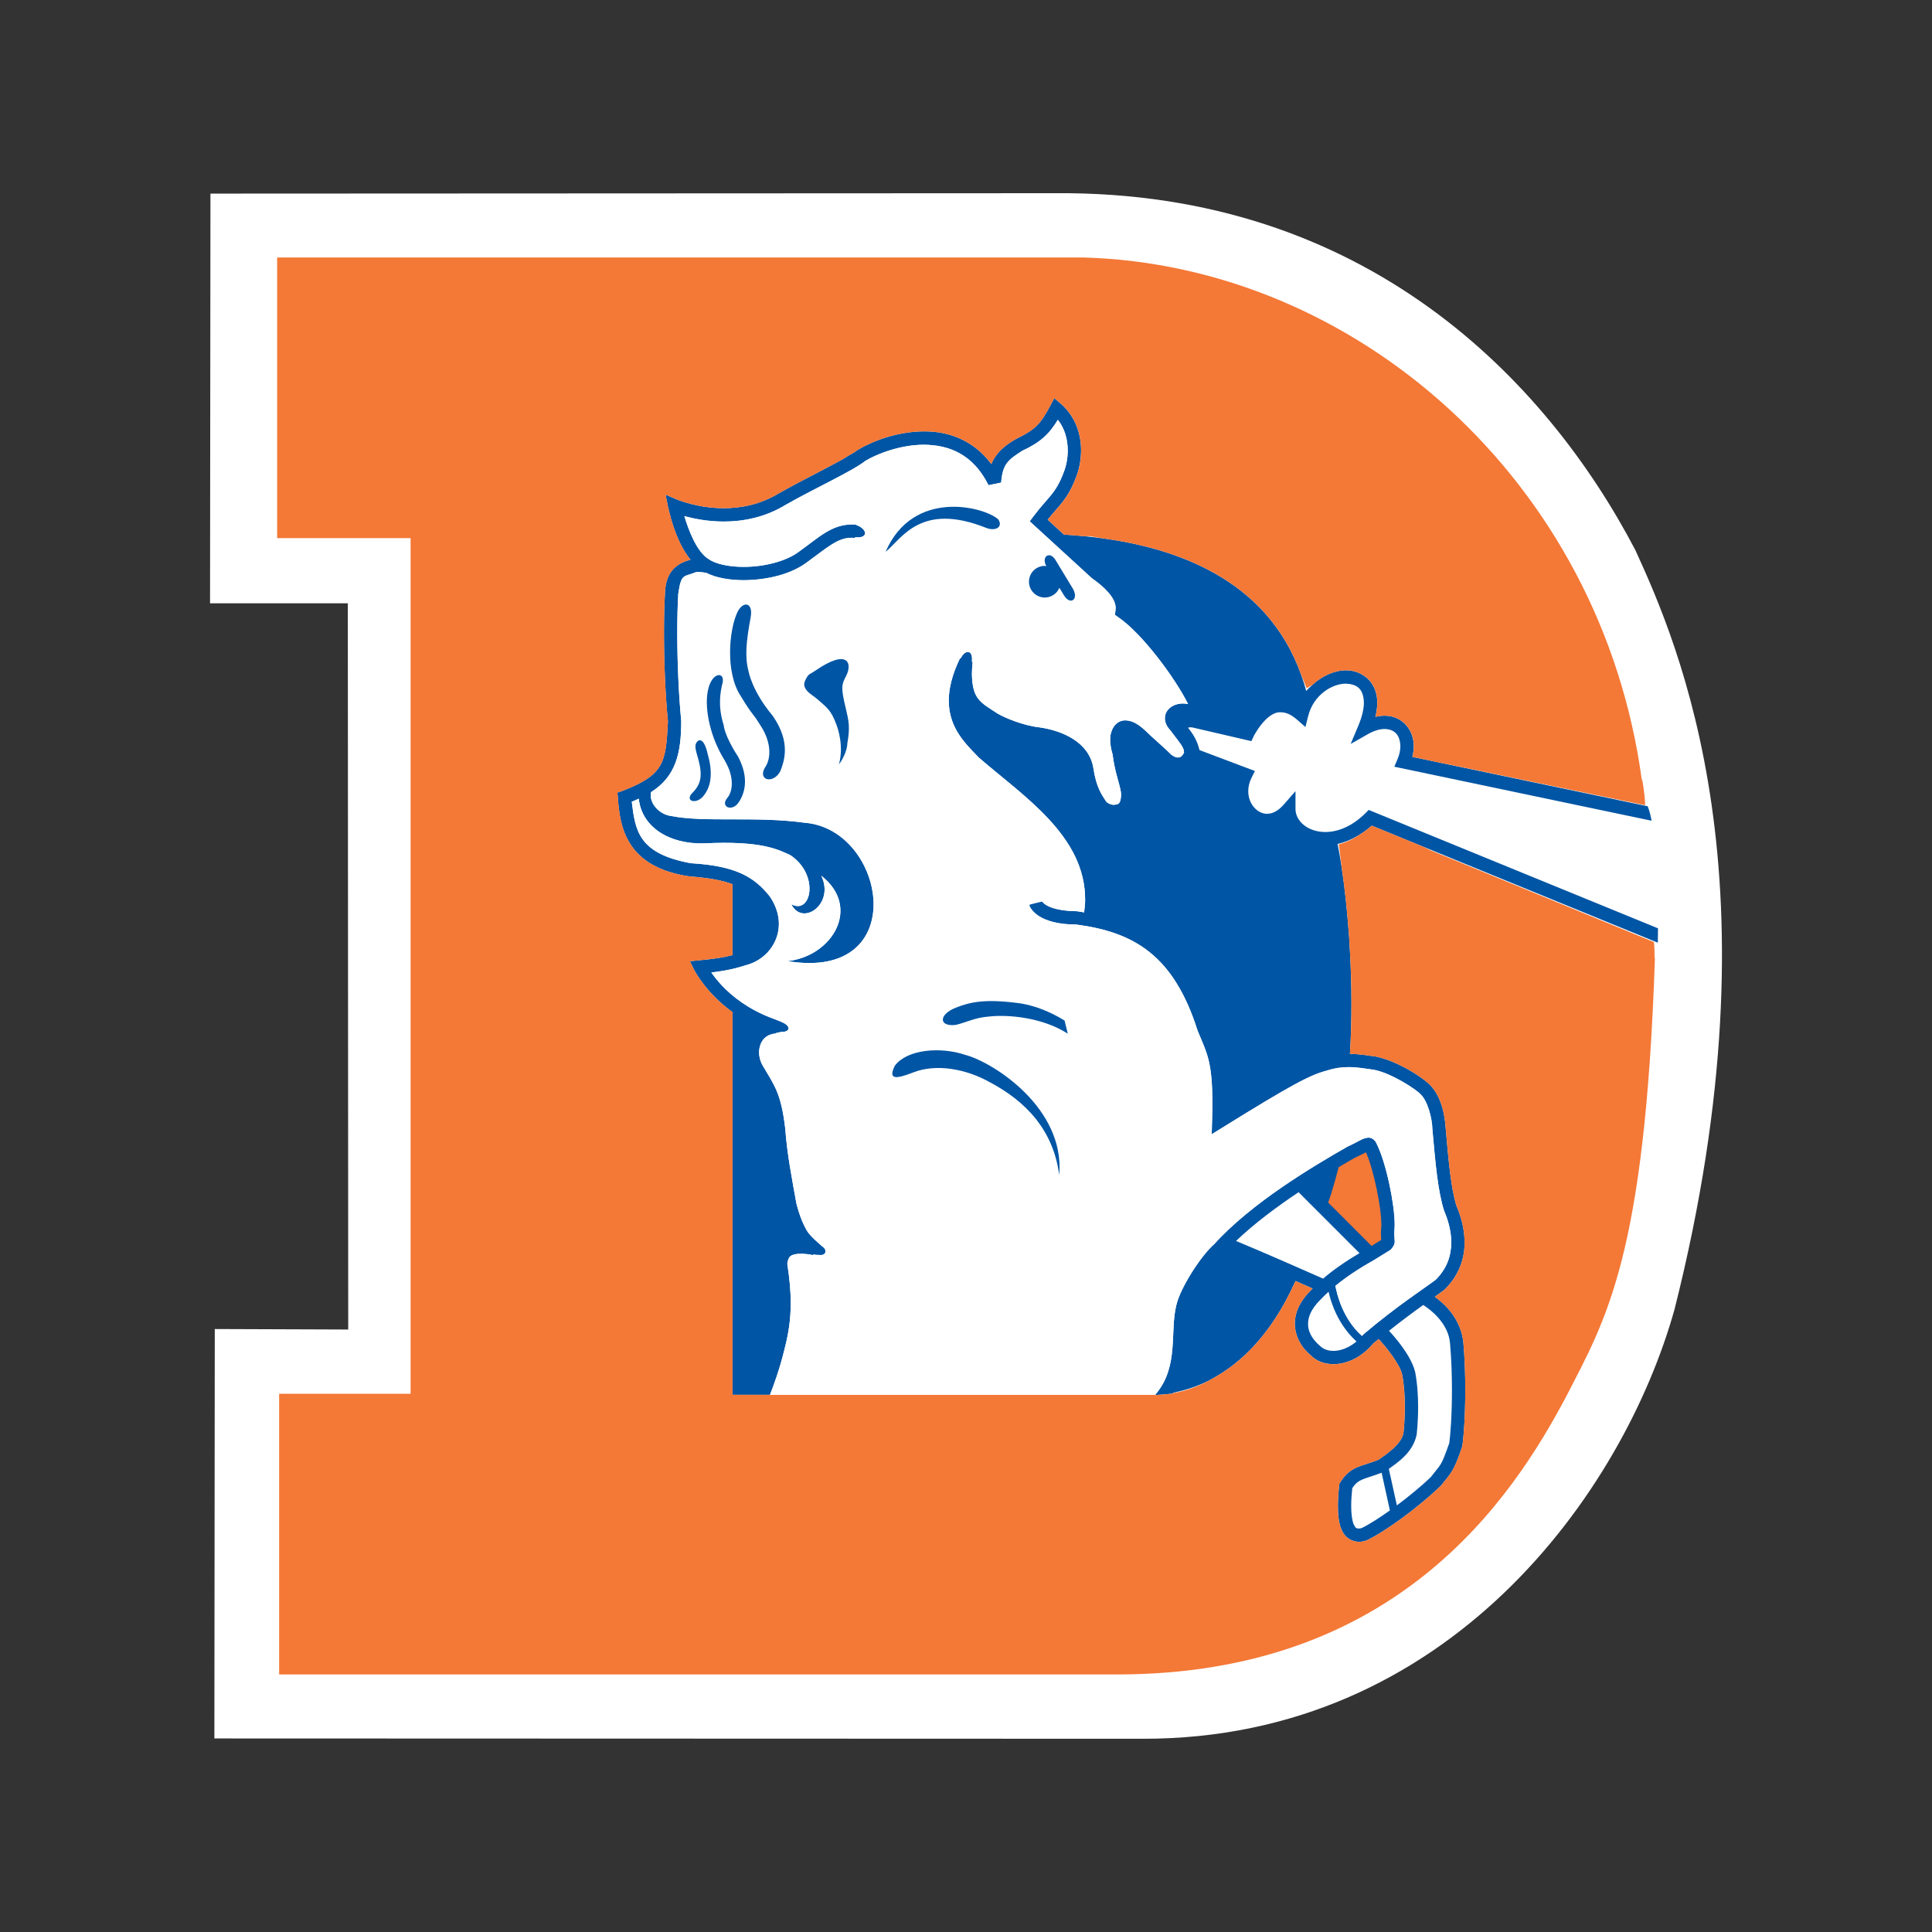
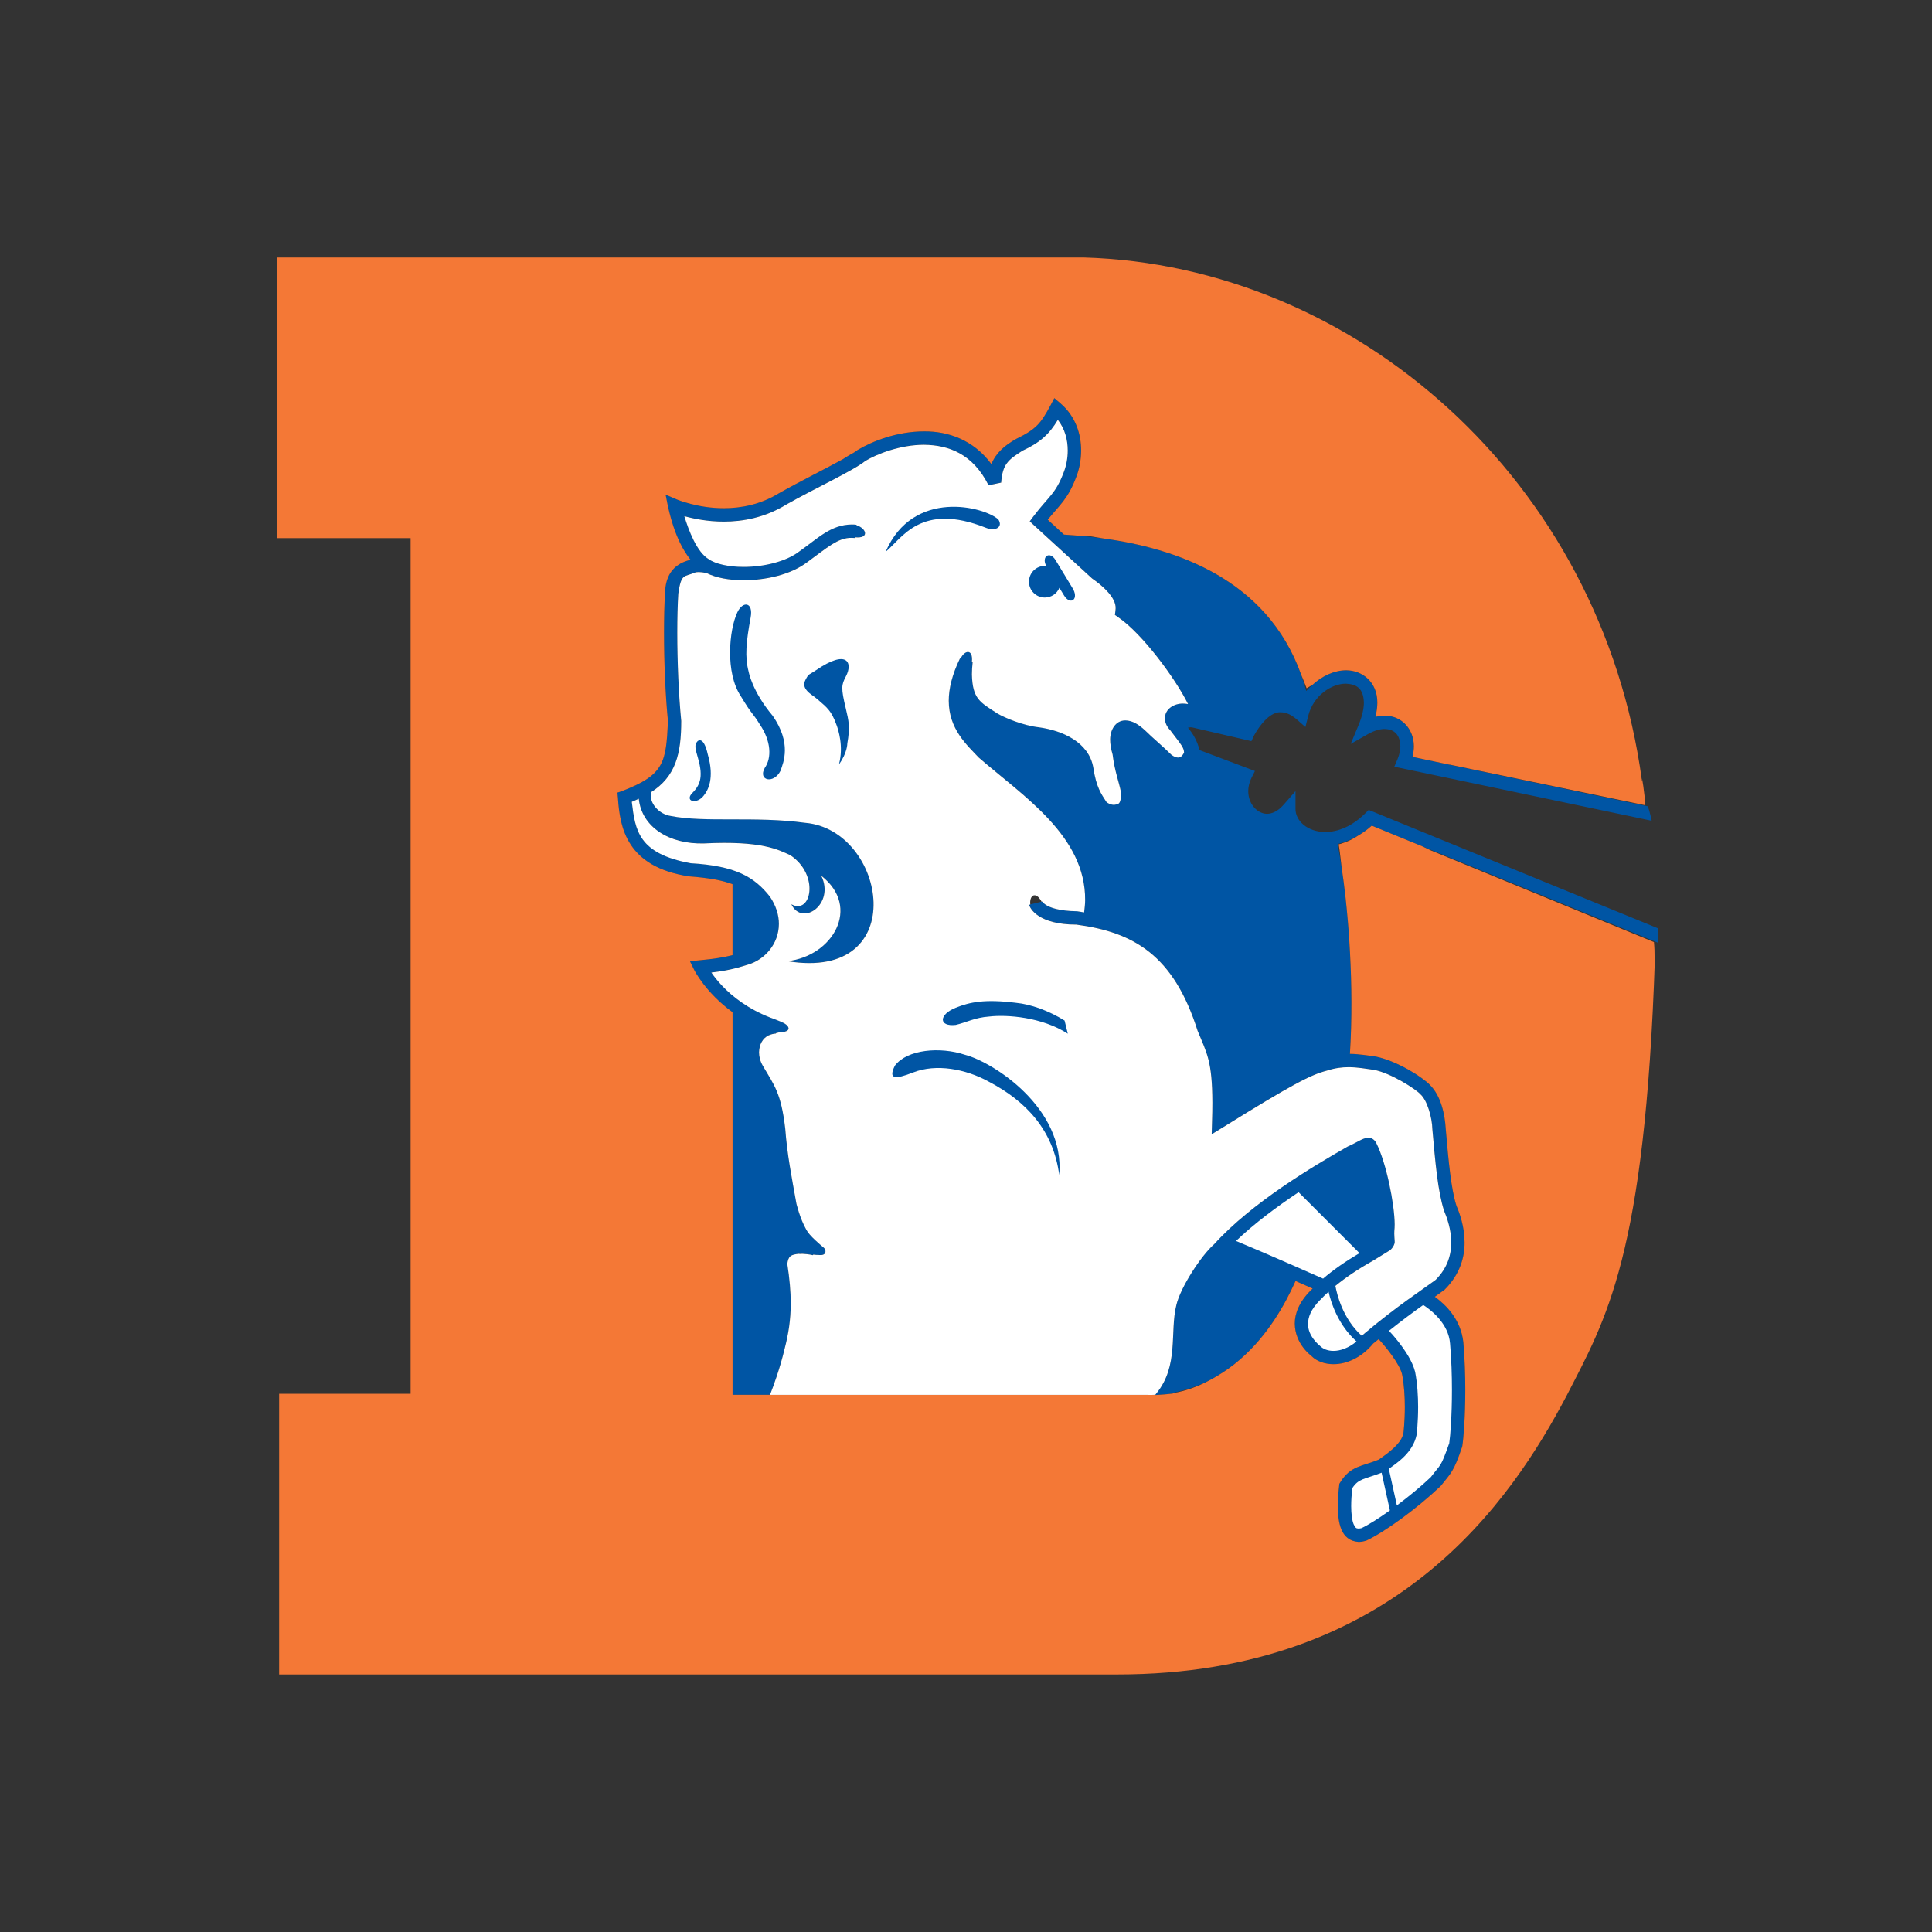
<svg xmlns="http://www.w3.org/2000/svg" width="500" height="500" viewBox="0 0 500 500" fill="none">
  <rect x="0" y="0" width="500" height="500" fill="#333333" stroke="none" />
  <g clip-path="url(#clip0_4430_132)">
-     <path d="M423.208 142.328C400.344 98.64 353.624 49.376 273.12 50L54.464 50.104L54.36 156.136H90.016L90.12 344.08L55.584 343.952L55.48 449.912L295.72 449.992C374.952 450.112 420.16 386.112 433.36 338.88C461.304 228.152 434.376 166.704 423.208 142.32V142.328Z" fill="white" />
    <path d="M365.888 193.103C365.872 188.847 362.872 185.231 358.368 185.223C357.584 185.223 356.776 185.327 355.944 185.527C356.272 184.191 356.432 182.959 356.432 181.807C356.432 176.471 352.512 173.487 348.352 173.471C345.336 173.487 342.176 174.887 339.6 177.279C339.064 177.775 338.528 178.239 338.056 178.831C337.672 177.407 337.24 176.039 336.768 174.711C327.832 149.559 303.824 141.863 285.528 139.343C283.888 139.119 282.304 138.935 280.76 138.783C278.84 138.591 277.04 138.455 275.336 138.351L271.136 134.495C274.184 130.687 276.352 129.223 278.536 123.367C279.28 121.447 279.768 119.079 279.776 116.567C279.784 112.463 278.408 107.823 274.496 104.447L272.84 103.031L271.832 104.943C269.288 109.663 268.112 111.063 262.968 113.591C260.144 115.183 257.784 117.103 256.552 120.103C251.904 113.799 245.272 111.583 239.128 111.639C232.16 111.655 225.664 114.199 221.928 116.463C221.704 116.647 221.36 116.871 221.024 117.095C220.032 117.631 219.032 118.231 218.04 118.879C213.736 121.271 207.096 124.535 201.656 127.607C196.776 130.599 191.736 131.519 187.304 131.519C183.888 131.519 180.896 130.967 178.752 130.407C176.576 129.847 175.272 129.287 175.256 129.303L172.248 128.015L172.88 131.223C173 131.335 174.392 139.551 178.696 144.855C176.28 145.503 172.304 146.975 172.096 153.343C171.912 156.383 171.832 159.927 171.832 163.703C171.832 171.247 172.168 179.727 172.856 186.671C172.328 197.295 171.944 200.519 161.048 204.687L159.776 205.135L159.904 206.479C160.408 214.247 162.2 224.391 178.352 226.807C183.568 227.199 186.984 227.855 189.56 228.831V247.183C187.128 247.807 184.808 248.159 181.016 248.519L178.544 248.759L179.632 250.991C179.704 251.135 182.6 256.887 189.568 261.951V360.967H199.272C200.168 358.679 201.848 354.103 203.056 349.055C204.032 345.263 204.64 341.607 204.64 337.255C204.64 334.271 204.36 330.975 203.752 327.047C204.056 325.055 204.584 324.671 206.872 324.447C206.872 324.455 206.864 324.495 206.864 324.503C207.184 324.471 207.392 324.471 207.64 324.463C208.448 324.495 209.336 324.575 210.392 324.815L210.456 324.663C210.96 324.735 211.56 324.783 212.424 324.783C213.952 324.783 213.824 323.375 213.184 322.871C212.352 322.159 209.44 319.775 208.664 318.207C206.944 315.159 206.152 311.511 206.12 311.511C204.84 304.383 203.72 298.743 203.216 292.015C202.128 282.831 200.392 280.895 197.408 275.783C196.736 274.623 196.44 273.423 196.44 272.319C196.496 270.295 197.344 268.671 198.944 267.911C198.992 267.895 199.024 267.887 199.072 267.871C199.576 267.647 200.16 267.487 200.816 267.455L200.832 267.351C201.696 267.127 202.328 266.999 203.032 266.999C204.552 266.623 204.304 265.607 203.032 264.847C202.064 264.327 200.648 263.799 199.36 263.327C193.648 261.111 189.544 257.903 186.88 255.087C185.664 253.791 184.752 252.607 184.096 251.671C187.832 251.223 190.368 250.663 193.648 249.599C197.896 248.319 201.56 244.303 201.576 239.095C201.584 236.807 200.84 234.383 199.248 232.015C195.176 226.863 190.312 224.063 178.76 223.383C165.16 220.895 164.408 214.855 163.504 207.487C164.176 207.239 164.704 206.951 165.312 206.679C166.08 214.015 173.168 218.503 182.2 218.255C197.184 217.495 201.496 219.911 204.544 221.303C212.16 226.383 209.976 236.847 204.8 233.999C207.592 239.839 216.096 233.999 212.552 226.631C222.96 234.759 215.472 247.455 203.792 248.727C236.04 254.063 229.44 214.695 208.36 212.919C195.408 211.143 182.456 212.919 173.568 211.143C170.608 210.719 167.896 207.847 168.488 204.999C174.888 200.927 176.312 195.023 176.304 186.551C175.624 179.559 175.28 171.151 175.28 163.711C175.28 159.983 175.36 156.503 175.544 153.599C176.328 148.215 176.984 149.391 180.104 148.063C180.304 148.039 180.52 148.031 180.736 148.031C181.6 148.031 182.448 148.191 182.832 148.271C185.4 149.551 188.76 150.127 192.432 150.143C198.216 150.119 204.6 148.727 208.904 145.471C213.968 141.791 216.832 139.095 220.416 139.167C220.696 139.167 220.96 139.183 221.24 139.207L221.328 139.031C224.976 139.391 224.368 136.783 221.64 135.887L221.656 135.783C221.208 135.727 220.8 135.711 220.424 135.711C214.992 135.783 211.672 139.303 206.856 142.687C203.528 145.279 197.648 146.711 192.448 146.687C188.592 146.711 185.08 145.887 183.456 144.711C180.336 142.903 178.192 137.143 177.104 133.551C179.512 134.223 183.12 134.967 187.328 134.967C192.216 134.967 197.952 133.951 203.432 130.583C210.968 126.295 220.68 121.879 223.936 119.279C226.928 117.455 233.056 115.079 239.144 115.087C245.568 115.159 251.784 117.463 255.832 125.559L259.104 124.879C259.456 120.079 260.912 118.983 264.616 116.623C269.184 114.527 271.592 112.287 273.768 108.631C275.624 110.983 276.32 113.807 276.328 116.559C276.336 118.615 275.92 120.607 275.32 122.127C273.152 127.895 271.472 128.287 267.416 133.655L266.488 134.903L282.624 149.679C285.6 151.727 288.856 154.743 288.72 157.431C288.72 157.655 288.704 157.863 288.672 158.063L288.536 159.111L289.4 159.727C295.592 163.927 304.176 175.519 307.464 182.183C306.992 182.103 306.536 182.055 306.096 182.055C303.808 182.055 301.488 183.447 301.472 185.879C301.48 187.031 302.016 188.095 302.856 188.959C305.888 192.967 306.36 193.439 306.432 194.751C305.856 195.871 305.384 195.999 304.88 196.031C304.464 196.031 303.832 195.839 303.136 195.295C301.168 193.319 298.112 190.767 296.432 189.087C294.656 187.423 293.032 186.447 291.24 186.415C288.616 186.423 287.304 188.991 287.304 191.375C287.304 192.527 287.512 193.807 287.936 195.215C288.48 199.671 289.656 202.463 290.088 204.959C290.112 205.223 290.136 205.583 290.136 205.879C289.96 208.199 289.416 208.087 288.368 208.271C287.472 208.319 286.376 207.687 286.24 207.375C285.088 205.567 283.712 203.767 282.952 198.695C281.848 192.031 274.904 189.039 268.896 188.207C264.792 187.751 260.032 185.759 258.12 184.623C253.576 181.671 251.696 180.863 251.528 174.535C251.528 173.591 251.592 172.519 251.72 171.303L251.528 171.247C251.872 167.855 249.648 168.159 248.6 170.415L248.44 170.367C246.384 174.599 245.536 178.207 245.536 181.335C245.536 188.639 250.248 192.799 253.32 196.055C264.872 206.071 280.952 216.295 280.832 232.951C280.832 233.959 280.688 235.047 280.568 236.111C279.968 236.031 279.4 235.887 278.784 235.815C273.984 235.743 271.688 234.831 270.632 234.135C270.096 233.783 269.864 233.495 269.76 233.327L269.72 233.311L269.504 233.367L266.648 234.063L266.376 234.135C266.432 234.567 267.016 235.871 268.872 237.071C270.672 238.223 273.656 239.255 278.56 239.263C293.464 241.231 303.76 247.191 309.952 266.751C312.368 272.599 313.728 274.551 313.768 285.335C313.768 286.807 313.744 288.455 313.68 290.319L313.592 293.527L316.328 291.839C334.752 280.399 339.184 278.151 343.408 277.055C345.512 276.375 347.32 276.159 349.032 276.159C351.288 276.159 353.4 276.551 355.552 276.847C359.936 277.639 366.568 281.935 367.608 283.167C369.368 284.703 370.648 289.247 370.704 292.215C371.48 300.943 372.088 308.087 373.704 313.239C374.496 315.111 375.6 318.191 375.592 321.535C375.568 324.703 374.68 328.047 371.584 331.175C368.696 333.351 361.48 338.015 353.016 345.175L352.896 345.279L352.792 345.407C352.696 345.519 352.584 345.599 352.48 345.719C347.44 341.263 345.968 334.727 345.608 332.767C348.272 330.583 351.472 328.407 355.488 326.159C357.56 324.839 358.64 324.263 359.408 323.743C360.144 323.423 361.104 322.055 360.952 321.135C360.936 320.479 360.848 320.071 360.848 319.223C360.848 318.823 360.872 318.327 360.928 317.711C360.952 317.351 360.952 317.079 360.952 316.807C360.912 311.575 358.784 300.879 356.176 295.767C356.072 295.503 355.392 294.399 354.128 294.399C352.408 294.607 352 295.239 348.824 296.679C339.776 301.855 323.936 311.247 314.248 321.959C310.904 324.863 305.496 333.143 304.44 337.751C302.712 344.615 305.16 353.423 299.272 360.591C299.168 360.711 299.104 360.823 299.008 360.935C298.984 360.967 298.96 361.007 298.944 361.031C300.464 360.951 302.04 360.823 303.52 360.647C303.544 360.615 303.584 360.567 303.6 360.535C303.624 360.503 303.648 360.463 303.672 360.423C307.016 359.751 310.072 358.687 312.816 357.311C313.272 357.079 313.696 356.839 314.144 356.583C314.344 356.471 314.552 356.367 314.752 356.231C323.816 350.983 329.512 342.679 332.84 336.479C333.784 334.719 334.536 333.143 335.128 331.839C335.168 331.743 335.24 331.615 335.28 331.519H335.296C337.024 332.279 338.536 332.943 339.712 333.471C339.536 333.647 339.328 333.831 339.16 334.007C336.24 336.935 335.072 339.935 335.088 342.567C335.168 347.863 339.272 350.775 339.392 350.911C340.744 352.295 342.888 353.039 345.112 353.039C348.624 353.039 352.432 351.247 355.368 347.711C355.864 347.295 356.312 346.959 356.8 346.559C358.48 348.327 362.352 353.071 362.88 355.775C363.4 358.479 363.568 361.519 363.568 364.143C363.568 367.943 363.216 370.783 363.216 370.799C362.792 373.591 359.08 376.151 356.84 377.735C352.664 379.495 349.512 379.239 346.816 383.687L346.616 384.023L346.584 384.391C346.384 386.207 346.248 388.047 346.248 389.767C346.256 393.911 346.904 398.695 351.592 399.031C352.272 399.031 352.952 398.903 353.664 398.663C358.52 396.375 366.848 390.287 372.856 384.559C375.536 381.175 376.2 380.967 378.376 374.487L378.416 374.351L378.448 374.199C378.792 372.047 379.216 366.559 379.216 359.687C379.216 355.855 379.088 351.615 378.712 347.359C378.04 341.335 374.016 337.535 371.328 335.599C372.272 334.919 373.184 334.271 373.848 333.775C377.824 329.831 379.056 325.383 379.032 321.543C379.032 317.463 377.76 313.991 376.928 312.047C375.552 307.703 374.896 300.623 374.144 292.007C373.944 288.463 372.936 283.591 370.048 280.743C368.112 278.759 361.8 274.663 356.12 273.439C354.072 273.159 351.856 272.775 349.36 272.727C349.92 263.847 349.832 254.807 349.376 246.439C349.312 245.007 349.216 243.591 349.128 242.175C349.04 240.887 348.928 239.671 348.824 238.439C348.648 236.383 348.456 234.407 348.256 232.511C347.936 229.583 347.584 226.887 347.216 224.447C346.872 222.183 346.52 220.143 346.168 218.407C347.92 218.031 349.704 217.303 351.464 216.255C352.664 215.543 353.848 214.719 355 213.671L368.16 219.055L429.048 243.967C429.064 242.695 429.088 241.439 429.088 240.247L354.216 209.607L353.4 210.423C349.792 214.007 346.088 215.319 343 215.327C338.328 215.303 335.272 212.407 335.272 209.367V204.751L332.24 208.223C330.64 210.039 329.16 210.607 327.896 210.615C325.464 210.607 323.048 208.151 323.048 204.751C323.048 203.655 323.296 202.471 323.912 201.255L324.776 199.535L310.424 194.119C309.864 191.711 308.752 189.927 307.44 188.319C307.568 188.279 307.752 188.279 308.072 188.223C308.32 188.215 308.568 188.255 308.752 188.303C308.952 188.343 309.08 188.399 309.096 188.383L323.864 191.807L324.456 190.527C324.456 190.463 327.824 184.031 331.504 184.343C332.624 184.343 333.984 184.767 335.712 186.279L337.84 188.151L338.536 185.391C339.872 179.879 344.72 176.911 348.344 176.927C351.128 177.087 352.84 178.135 352.976 181.799C352.976 183.335 352.568 185.359 351.512 187.863L349.552 192.535L353.96 190.023C355.704 189.031 357.2 188.655 358.36 188.663C360.984 188.743 362.32 190.263 362.416 193.095C362.416 194.103 362.192 195.263 361.672 196.495L360.848 198.423L427.448 212.407C427.016 210.239 426.624 209.127 426.408 208.655L375.032 197.879L365.512 195.879C365.76 194.927 365.88 193.991 365.88 193.095L365.888 193.103Z" fill="#0055A4" />
    <path d="M428.024 243.808L370.264 220.072L368.168 219.064L355.008 213.68C353.856 214.728 352.672 215.552 351.472 216.264C349.008 217.944 346.456 218.512 346.456 218.512C346.784 220.44 346.952 222.48 347.216 224.456C347.584 226.888 347.928 229.592 348.256 232.52C348.456 234.408 348.648 236.392 348.824 238.448C348.928 239.688 349.04 240.896 349.128 242.184C349.216 243.6 349.312 245.016 349.376 246.448C349.832 254.816 349.92 263.856 349.36 272.736C351.856 272.776 354.072 273.168 356.12 273.448C361.792 274.672 368.112 278.768 370.048 280.752C372.936 283.6 373.944 288.472 374.144 292.016C374.888 300.64 375.544 307.712 376.928 312.056C377.76 314 379.024 317.472 379.032 321.552C379.056 325.392 377.824 329.84 373.848 333.784C373.184 334.28 372.272 334.936 371.328 335.608C374.016 337.552 378.048 341.344 378.712 347.368C379.08 351.624 379.216 355.864 379.216 359.696C379.216 366.56 378.784 372.048 378.448 374.208L378.416 374.36L378.376 374.496C376.192 380.976 375.528 381.184 372.856 384.568C366.848 390.296 358.52 396.384 353.664 398.672C352.952 398.912 352.272 399.04 351.592 399.04C346.904 398.704 346.256 393.928 346.248 389.776C346.248 388.056 346.376 386.216 346.584 384.4L346.616 384.032L346.816 383.696C349.512 379.248 352.664 379.496 356.84 377.744C359.08 376.16 362.792 373.6 363.216 370.808C363.216 370.792 363.568 367.952 363.568 364.152C363.568 361.536 363.4 358.488 362.88 355.784C362.352 353.08 358.48 348.336 356.8 346.568C356.312 346.968 355.872 347.304 355.368 347.72C352.432 351.264 348.624 353.048 345.112 353.048C342.888 353.048 340.744 352.312 339.392 350.92C339.272 350.784 335.168 347.872 335.088 342.576C335.072 339.944 336.24 336.944 339.16 334.016C339.328 333.84 339.536 333.664 339.712 333.48C338.544 332.952 337.024 332.288 335.296 331.528C335.256 331.624 335.168 331.76 335.136 331.848C334.544 333.152 333.792 334.728 332.848 336.488C329.528 342.68 323.824 350.992 314.76 356.24C314.56 356.368 314.352 356.472 314.152 356.592C313.704 356.848 313.28 357.088 312.824 357.32C309.976 358.84 306.904 359.968 303.608 360.544C303.592 360.576 303.552 360.624 303.528 360.656C302.048 360.832 300.472 360.96 298.952 361.04C298.968 361.016 298.992 360.976 299.016 360.944C298.344 360.96 297.688 361.008 297.008 360.968H189.584V261.952C182.616 256.896 179.728 251.136 179.648 250.992L178.56 248.76L181.032 248.52C184.824 248.16 187.144 247.8 189.576 247.184V228.832C187.008 227.856 183.584 227.2 178.368 226.808C162.216 224.392 160.424 214.248 159.92 206.48L159.792 205.136L161.064 204.688C171.968 200.52 172.352 197.296 172.872 186.672C172.184 179.736 171.848 171.256 171.848 163.704C171.848 159.928 171.928 156.384 172.112 153.344C172.32 146.976 176.304 145.496 178.712 144.856C174.408 139.552 173.016 131.336 172.896 131.224L172.264 128.016L175.272 129.304C175.272 129.304 176.592 129.848 178.768 130.408C180.912 130.968 183.904 131.52 187.32 131.52C191.752 131.52 196.792 130.6 201.672 127.608C207.112 124.528 213.752 121.264 218.056 118.88C219.048 118.232 220.048 117.632 221.04 117.096C221.376 116.872 221.72 116.648 221.944 116.464C225.68 114.2 232.176 111.648 239.144 111.64C245.288 111.584 251.92 113.808 256.568 120.104C257.8 117.104 260.16 115.184 262.984 113.592C268.136 111.064 269.304 109.664 271.848 104.944L272.856 103.032L274.512 104.448C278.424 107.824 279.8 112.464 279.792 116.568C279.792 119.088 279.304 121.448 278.552 123.368C276.368 129.224 274.2 130.688 271.152 134.496L275.352 138.352C277.056 138.456 278.856 138.6 280.776 138.784L282.016 138.76C283.216 138.944 284.376 139.144 285.544 139.344C303.84 141.856 327.84 149.552 336.784 174.712C337.248 175.832 337.72 176.944 338.152 178.128C338.664 177.776 339.12 177.584 339.624 177.272C342.192 174.888 345.36 173.48 348.376 173.464C352.536 173.48 356.448 176.456 356.456 181.8C356.456 182.944 356.296 184.184 355.968 185.52C356.792 185.32 357.608 185.216 358.392 185.216C362.896 185.224 365.896 188.848 365.912 193.096C365.912 194 365.792 194.928 365.544 195.88L375.064 197.88L375.288 197.904L425.76 208.392C425.76 205.848 424.752 199.96 425 201.992H424.92C414.408 124.096 350.48 68.648 280.504 66.64H71.728V139.264H106.264V360.712H72.24V433.344H289.112C361.24 433.344 391.2 388.144 405.432 361.224C415.592 341.416 425.744 325.16 428.288 247.952L428.208 247.912C428.224 246.552 428.168 245.16 428.032 243.792L428.024 243.808Z" fill="#F47836" />
-     <path d="M357.464 320.888C357.44 320.568 357.384 319.984 357.384 319.24C357.384 318.712 357.408 318.088 357.488 317.48V316.832C357.528 312.736 355.536 302.712 353.512 298.224C352.832 298.56 351.808 299.088 350.416 299.744C349.216 300.432 347.872 301.216 346.448 302.056C346.152 303.184 344.64 308.92 343.72 311.208L354.952 322.44C356.168 321.688 357.104 321.136 357.472 320.896L357.464 320.888Z" fill="#F47836" />
    <path d="M351.84 324.311L336.072 308.543C330.464 312.287 324.68 316.583 319.88 321.159C327.8 324.439 338.792 329.311 342.416 330.911C345 328.679 348.136 326.503 351.84 324.303V324.311Z" fill="white" />
    <path d="M368.328 337.735C365.808 339.527 362.832 341.735 359.472 344.407C360.152 345.119 360.976 346.071 361.84 347.159C363.624 349.463 365.536 352.247 366.24 355.063C366.832 358.159 367.008 361.391 367.008 364.151C367.008 368.167 366.64 371.159 366.624 371.319C365.656 375.983 361.576 378.575 359.424 380.135L361.512 389.591C364.576 387.303 367.744 384.703 370.288 382.279C373.048 378.639 372.776 379.919 375.064 373.503C375.352 371.591 375.768 366.199 375.76 359.703C375.76 355.951 375.632 351.807 375.272 347.687C374.864 342.503 370.368 339.047 368.336 337.735H368.328Z" fill="white" />
    <path d="M349.96 385.168C349.792 386.768 349.688 388.352 349.688 389.784C349.688 391.776 349.912 393.488 350.328 394.48C350.816 395.48 350.968 395.536 351.576 395.584C351.824 395.584 352.144 395.536 352.368 395.472C354.144 394.64 356.816 392.952 359.704 390.888L357.56 381.136C353.104 382.856 351.608 382.6 349.96 385.16V385.168Z" fill="white" />
    <path d="M341.648 336.424C339.168 338.944 338.536 340.96 338.528 342.592C338.44 345.8 341.424 348.16 341.64 348.336C342.424 349.128 343.624 349.608 345.104 349.608C346.904 349.616 349.08 348.84 351.064 347.168C346.328 342.896 344.48 337.216 343.832 334.304C343.056 335.016 342.312 335.72 341.656 336.432L341.648 336.424Z" fill="white" />
    <path d="M304.432 337.775C305.496 333.167 310.896 324.887 314.24 321.983C323.928 311.271 339.76 301.871 348.816 296.703C351.992 295.263 352.4 294.631 354.12 294.423C355.376 294.423 356.064 295.527 356.168 295.791C358.776 300.903 360.904 311.599 360.944 316.831C360.944 317.103 360.944 317.375 360.92 317.735C360.864 318.351 360.84 318.847 360.84 319.247C360.84 320.087 360.92 320.503 360.944 321.159C361.096 322.079 360.136 323.439 359.4 323.767C358.632 324.279 357.552 324.863 355.48 326.183C351.464 328.431 348.264 330.615 345.6 332.791C345.96 334.751 347.432 341.279 352.472 345.743C352.576 345.623 352.696 345.543 352.784 345.431L352.888 345.303L353.008 345.199C361.472 338.039 368.688 333.375 371.576 331.199C374.664 328.079 375.56 324.727 375.584 321.559C375.584 318.207 374.488 315.135 373.696 313.263C372.08 308.111 371.472 300.967 370.696 292.239C370.64 289.263 369.36 284.727 367.6 283.191C366.56 281.959 359.928 277.663 355.544 276.871C353.392 276.575 351.28 276.183 349.024 276.183C347.304 276.183 345.496 276.399 343.4 277.079C339.176 278.183 334.744 280.431 316.32 291.863L313.584 293.551L313.672 290.343C313.736 288.487 313.76 286.831 313.76 285.359C313.72 274.575 312.36 272.623 309.944 266.775C303.752 247.223 293.456 241.263 278.552 239.287C273.648 239.287 270.664 238.247 268.864 237.095C267.008 235.903 266.416 234.591 266.368 234.159L266.64 234.087C266.36 231.775 267.976 230.455 269.568 233.351L269.504 233.391L269.72 233.335L269.76 233.351C269.864 233.511 270.104 233.799 270.632 234.159C271.688 234.855 273.984 235.767 278.784 235.839C279.4 235.911 279.968 236.047 280.568 236.135C280.688 235.071 280.832 233.983 280.832 232.975C280.952 216.319 264.872 206.095 253.32 196.079C250.248 192.823 245.536 188.671 245.536 181.359C245.536 178.231 246.392 174.623 248.44 170.391L248.6 170.439C249.648 168.183 251.872 167.879 251.528 171.271L251.72 171.327C251.592 172.543 251.528 173.615 251.528 174.559C251.696 180.887 253.568 181.695 258.12 184.647C260.032 185.783 264.8 187.775 268.896 188.231C274.904 189.063 281.84 192.047 282.952 198.719C283.712 203.791 285.088 205.591 286.24 207.399C286.368 207.711 287.472 208.343 288.368 208.295C289.416 208.111 289.96 208.223 290.136 205.903C290.136 205.599 290.112 205.247 290.088 204.983C289.648 202.487 288.48 199.695 287.936 195.239C287.512 193.831 287.304 192.551 287.304 191.399C287.304 189.015 288.616 186.447 291.24 186.439C293.04 186.471 294.656 187.447 296.432 189.111C298.112 190.791 301.168 193.343 303.136 195.319C303.832 195.863 304.456 196.055 304.88 196.055C305.384 196.023 305.856 195.895 306.432 194.775C306.368 193.463 305.896 192.983 302.856 188.983C302.024 188.119 301.48 187.055 301.472 185.903C301.496 183.471 303.808 182.079 306.096 182.079C306.536 182.079 306.984 182.119 307.464 182.207C304.168 175.543 295.592 163.951 289.4 159.751L288.536 159.135L288.672 158.087C288.704 157.887 288.72 157.679 288.72 157.455C288.848 154.767 285.6 151.751 282.624 149.703L266.488 134.927L267.416 133.679C271.472 128.311 273.152 127.919 275.32 122.151C275.912 120.631 276.336 118.639 276.328 116.583C276.32 113.831 275.616 111.007 273.768 108.655C271.592 112.303 269.184 114.543 264.616 116.647C260.912 119.007 259.456 120.103 259.104 124.903L255.832 125.583C251.784 117.487 245.568 115.183 239.144 115.111C233.056 115.103 226.928 117.479 223.936 119.303C220.68 121.911 210.968 126.327 203.432 130.607C197.952 133.975 192.216 134.991 187.328 134.991C183.12 134.991 179.512 134.247 177.104 133.575C178.192 137.167 180.328 142.927 183.456 144.735C185.08 145.911 188.592 146.735 192.448 146.711C197.648 146.735 203.528 145.303 206.856 142.711C211.672 139.327 214.992 135.799 220.424 135.735C220.8 135.735 221.208 135.751 221.656 135.807L221.64 135.911C224.368 136.807 224.976 139.415 221.328 139.055L221.24 139.231C220.968 139.207 220.696 139.191 220.416 139.191C216.832 139.119 213.976 141.823 208.904 145.495C204.6 148.751 198.216 150.143 192.432 150.167C188.76 150.151 185.4 149.575 182.832 148.295C182.448 148.215 181.6 148.055 180.736 148.055C180.52 148.055 180.304 148.071 180.104 148.087C176.992 149.415 176.336 148.247 175.544 153.623C175.36 156.519 175.28 160.007 175.28 163.735C175.28 171.175 175.624 179.583 176.304 186.575C176.304 195.047 174.888 200.951 168.488 205.023C167.896 207.871 170.616 210.743 173.568 211.167C182.456 212.943 195.408 211.167 208.36 212.943C229.44 214.719 236.04 254.087 203.792 248.751C215.472 247.479 222.968 234.783 212.552 226.655C216.104 234.023 207.6 239.863 204.8 234.023C209.976 236.871 212.16 226.399 204.544 221.327C201.496 219.935 197.184 217.519 182.2 218.279C173.16 218.527 166.08 214.039 165.312 206.703C164.712 206.967 164.176 207.255 163.504 207.511C164.408 214.887 165.16 220.919 178.76 223.407C190.304 224.087 195.176 226.887 199.248 232.039C200.848 234.407 201.584 236.839 201.576 239.119C201.552 244.327 197.896 248.351 193.648 249.623C190.368 250.687 187.832 251.247 184.096 251.695C184.752 252.639 185.664 253.823 186.88 255.111C189.544 257.927 193.656 261.135 199.36 263.351C200.648 263.823 202.064 264.359 203.032 264.871C204.304 265.631 204.552 266.647 203.032 267.023C202.328 267.023 201.696 267.143 200.832 267.375L200.816 267.479C200.16 267.519 199.576 267.679 199.072 267.895C199.024 267.911 198.992 267.919 198.944 267.935C197.352 268.695 196.496 270.319 196.44 272.343C196.44 273.447 196.744 274.655 197.408 275.807C200.4 280.911 202.136 282.855 203.216 292.039C203.72 298.767 204.84 304.407 206.12 311.535C206.152 311.535 206.936 315.183 208.664 318.231C209.44 319.799 212.352 322.183 213.184 322.895C213.824 323.399 213.952 324.807 212.424 324.807C211.56 324.807 210.96 324.751 210.456 324.687L210.392 324.839C209.336 324.599 208.448 324.527 207.64 324.487C207.384 324.503 207.184 324.495 206.864 324.527C206.864 324.527 206.872 324.487 206.872 324.471C204.584 324.687 204.056 325.071 203.752 327.071C204.352 330.999 204.64 334.295 204.64 337.279C204.64 341.631 204.04 345.279 203.056 349.079C201.856 354.135 200.168 358.711 199.272 360.991H296.992C297.672 361.031 298.328 360.991 299 360.967C299.088 360.863 299.16 360.751 299.264 360.623C305.152 353.455 302.704 344.647 304.432 337.783V337.775Z" fill="white" />
    <path d="M270.392 146.455C270.536 146.455 270.664 146.519 270.8 146.535C269.424 144.071 271.616 142.495 273.12 144.863L277.432 151.975C279.464 155.023 277.048 156.799 275.4 154.143L274.168 152.119C273.552 153.599 272.096 154.639 270.392 154.639C268.136 154.639 266.296 152.807 266.296 150.543C266.296 148.279 268.136 146.447 270.392 146.447V146.455Z" fill="#0055A4" />
    <path d="M182.168 205.847C180.376 208.231 177.368 207.463 178.92 205.487C181.048 203.375 182.144 201.375 180.632 196.175C179.904 193.671 179.656 192.743 180.52 191.831C180.52 191.831 182.064 190.207 183.176 195.255C184.976 201.495 183.2 204.551 182.16 205.847H182.168Z" fill="#0055A4" />
-     <path d="M191.272 207.496C189.568 210.256 186.424 208.848 188.104 206.664C189.664 204.944 189.824 201.76 188.472 198.608C187.272 195.96 187.016 196.344 185.224 192.28C182.584 185.888 182.184 179.216 184.216 176.04C185.568 173.928 187.808 174.336 186.856 177.288C185.96 181.192 186.272 184.488 187.312 187.76C187.312 187.76 187.416 190.304 191.032 195.848C194.048 201.608 192.576 205.464 191.28 207.496H191.272Z" fill="#0055A4" />
    <path d="M202.008 199.463C200.232 203.015 196.04 201.999 197.944 198.695C199.72 196.159 199.592 191.847 196.672 187.527C194.632 184.223 194.768 185.239 191.72 180.167C187.656 174.071 188.68 162.991 190.832 158.455C192.264 155.431 195.024 155.791 194.256 159.847C193.112 166.071 192.72 169.951 193.744 173.815C193.744 173.815 194.632 178.895 199.968 185.239C204.92 192.351 202.76 197.303 202 199.463H202.008Z" fill="#0055A4" />
    <path d="M219.288 192.455C219.288 192.455 219.28 194.895 217.12 197.815C218.392 193.119 216.912 188.783 216.512 187.671C215.088 183.719 213.944 183.087 211.576 180.983C210.712 180.215 209.632 179.655 208.872 178.783C208.16 177.975 207.864 177.079 208.432 175.991C209.368 174.199 209.208 174.799 211.112 173.495C219.52 167.735 220.656 171.743 218.952 174.975C217.744 177.255 217.616 178.015 218.888 183.327C219.68 186.663 220.032 188.175 219.28 192.463L219.288 192.455Z" fill="#0055A4" />
    <path d="M229.184 142.832C236.296 126.328 254.832 131.152 258.384 134.448C259.656 136.48 257.544 137.536 255.208 136.608C238.32 129.88 233.496 139.272 229.176 142.832H229.184Z" fill="#0055A4" />
    <path d="M274.128 304.095C272.608 292.535 265.592 284.959 255.72 279.839C249.88 276.663 242.312 275.199 236.296 277.559C231.6 279.399 229.824 279.335 231.6 275.775C234.776 271.591 243.28 270.823 249.752 272.983C256.944 274.847 275.656 286.703 274.128 304.095Z" fill="#0055A4" />
    <path d="M255.976 263.079C252.296 263.335 250.136 264.599 247.336 265.247C242.896 265.751 242.896 262.575 247.336 260.799C251.016 259.327 254.832 258.519 262.952 259.527C266.752 259.887 271.448 261.575 275.512 264.119L276.344 267.519C269.696 263.207 260.56 262.527 255.976 263.079Z" fill="#0055A4" />
  </g>
  <defs>
    <clipPath id="clip0_4430_132">
      <rect width="391.28" height="400" fill="white" transform="translate(54.36 50)" />
    </clipPath>
  </defs>
</svg>